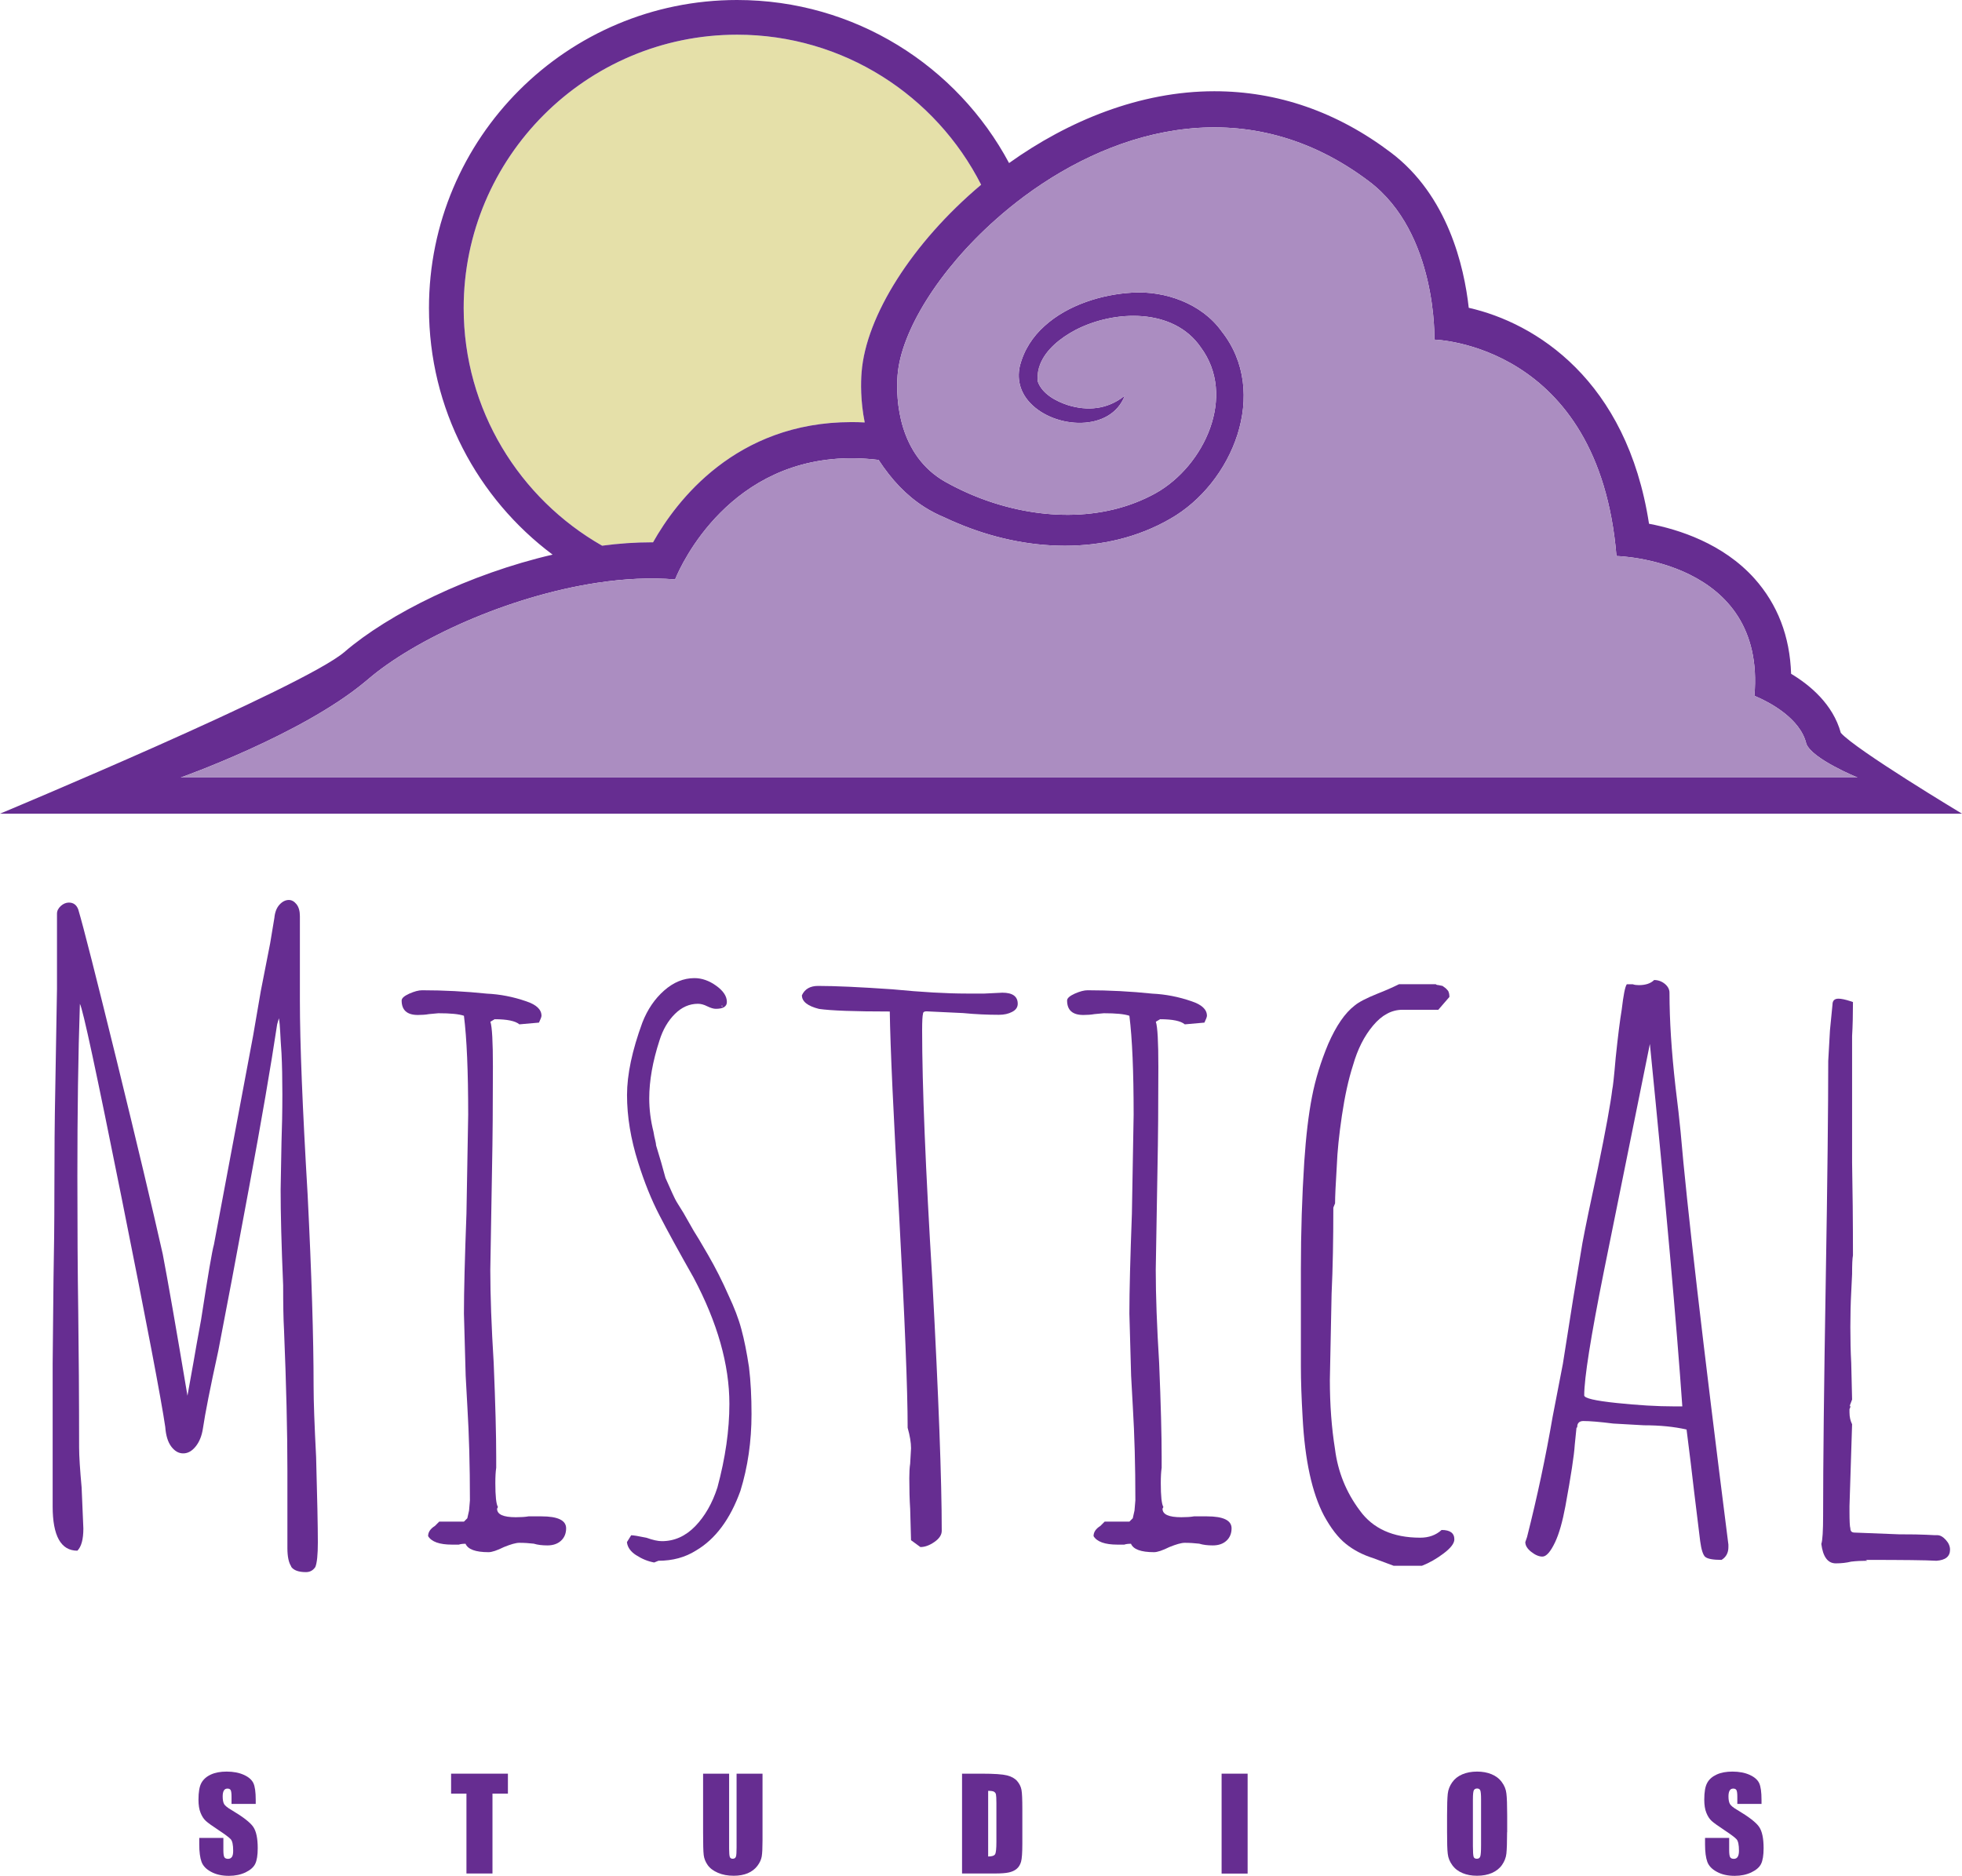
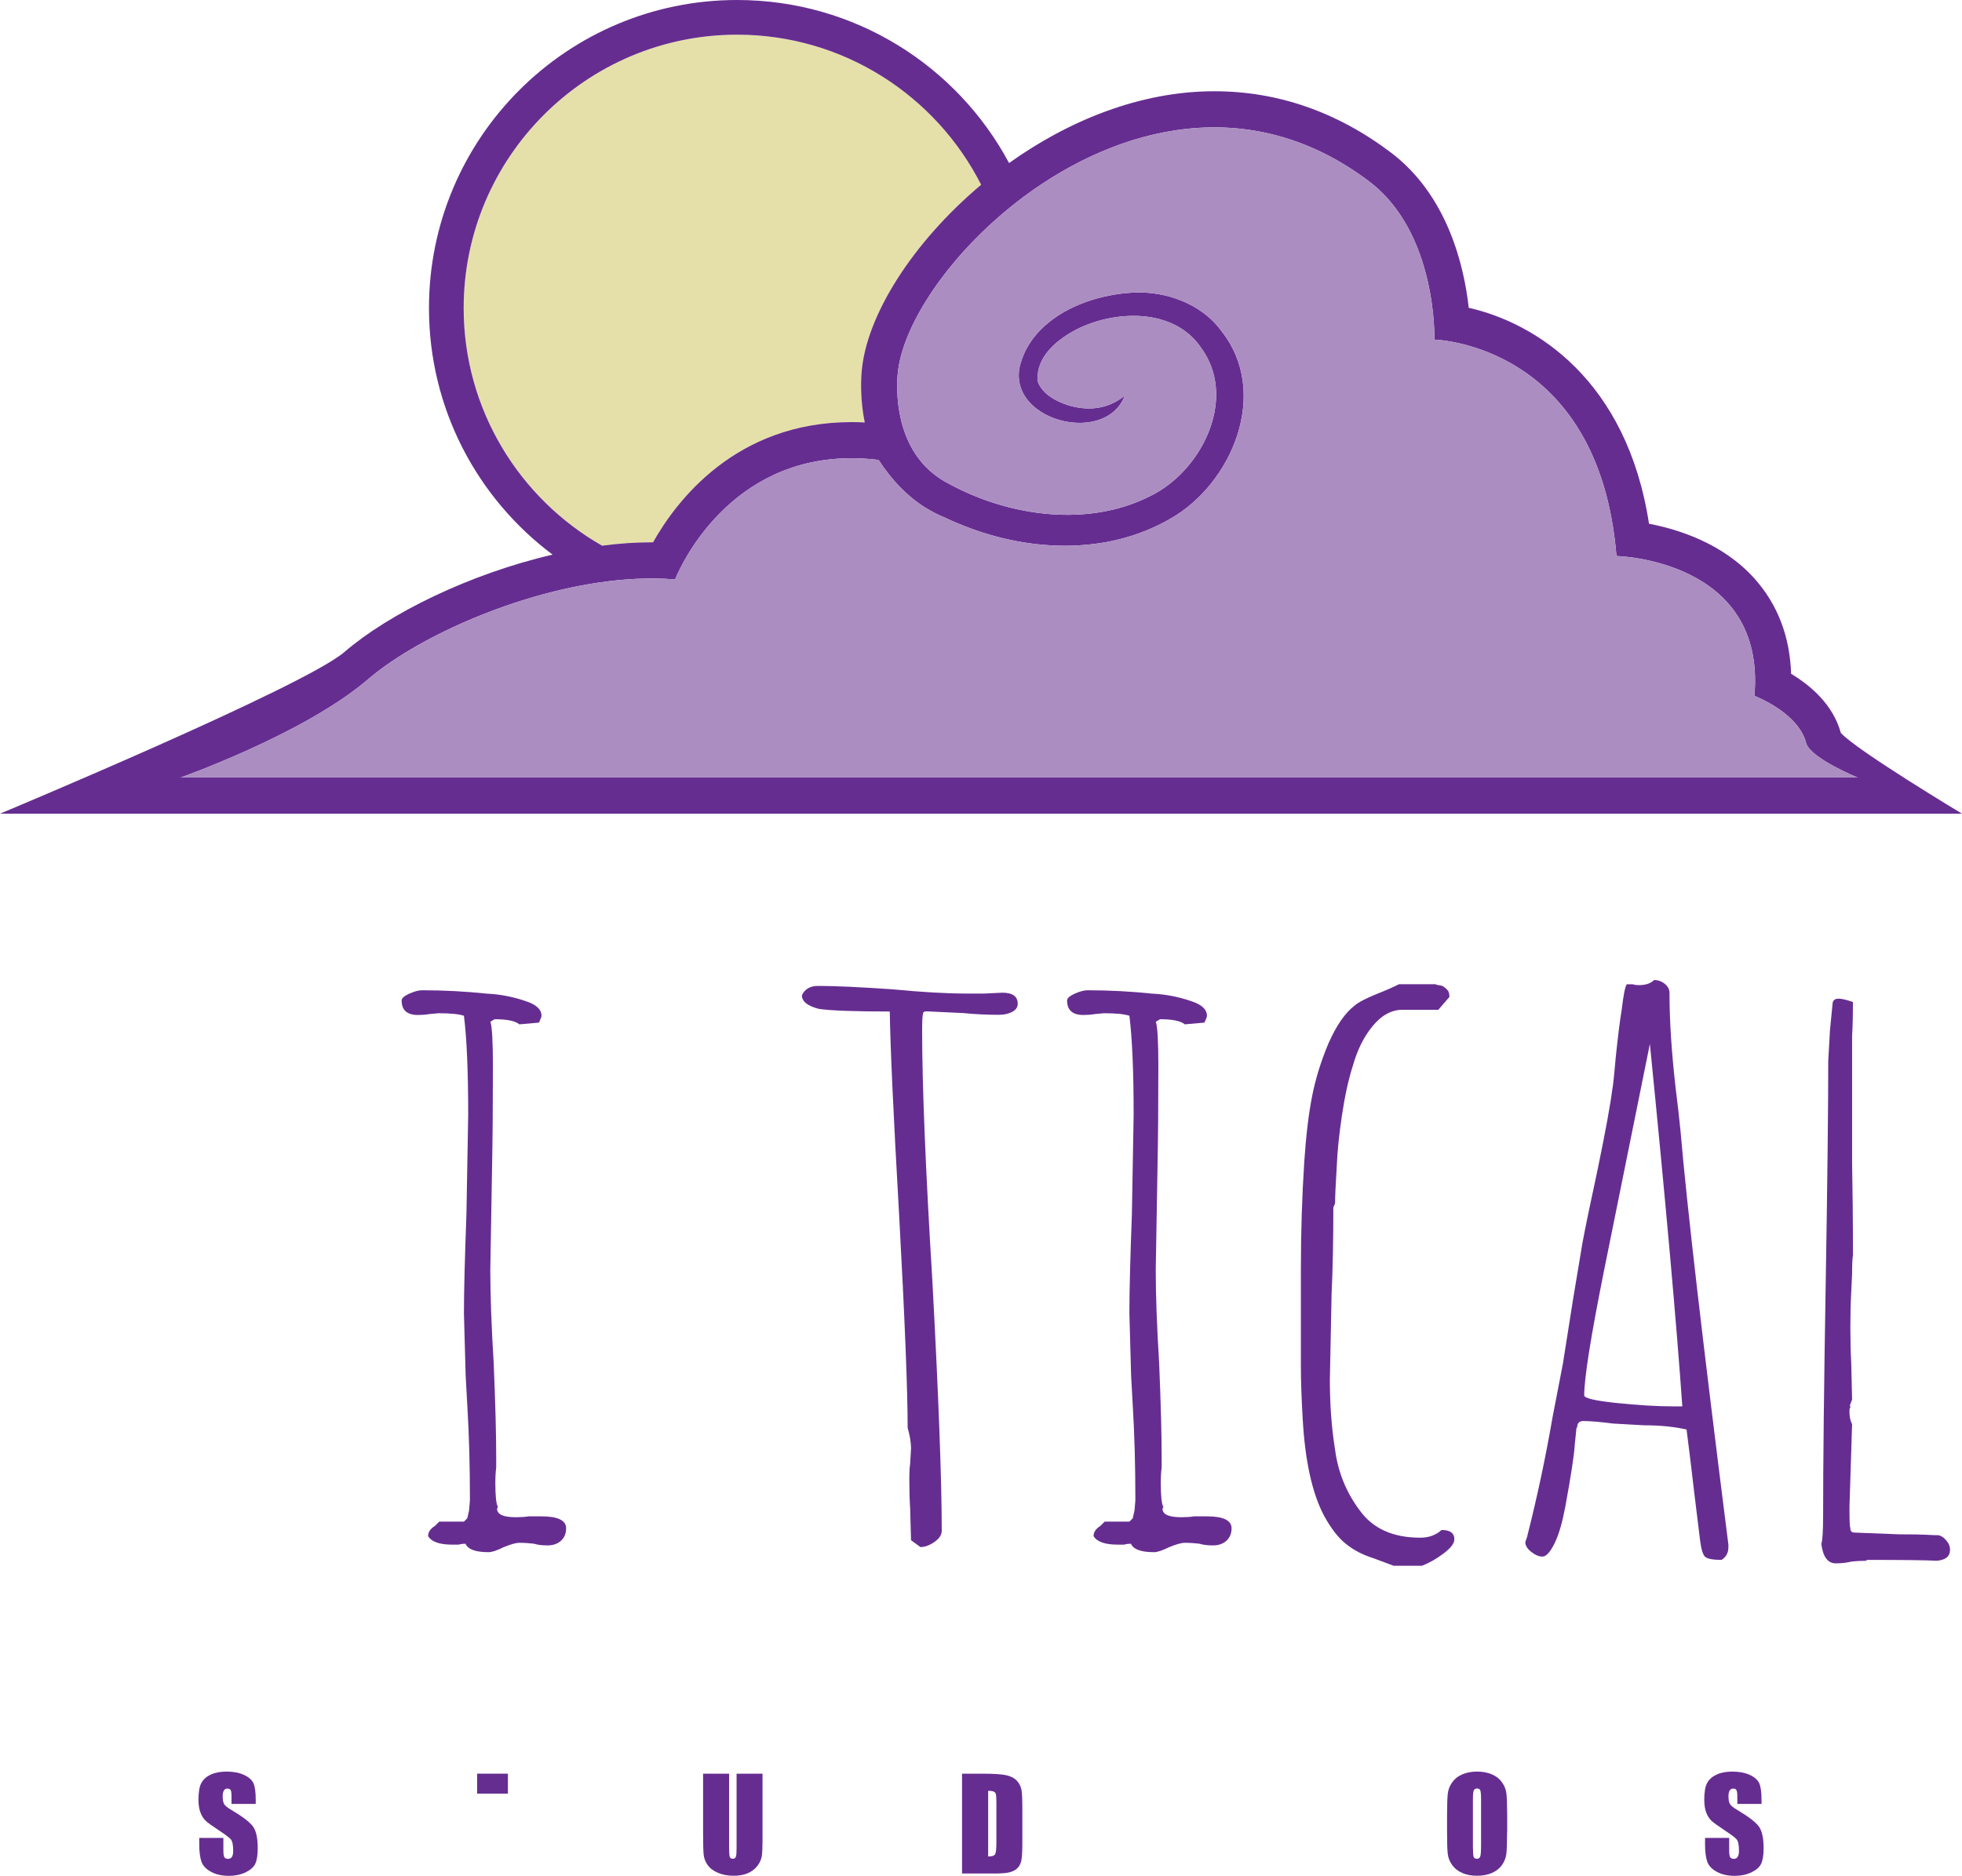
<svg xmlns="http://www.w3.org/2000/svg" id="Layer_2" data-name="Layer 2" viewBox="0 0 226.17 216.27">
  <defs>
    <style>
      .cls-1 {
        fill: #e5e0a9;
      }

      .cls-2 {
        fill: #ab8dc1;
      }

      .cls-3 {
        fill: #662d91;
      }
    </style>
  </defs>
  <g id="Layer_1" data-name="Layer 1">
    <g>
      <g>
        <g>
-           <path class="cls-3" d="M33.57,180.61c-.29-.43-.44-1.13-.44-2.12v-8.95c0-4.46-.13-9.87-.39-16.23-.07-1.18-.1-2.88-.1-5.11-.2-4.65-.29-8.33-.29-11.02l.1-5.51c.06-1.64.1-3.47.1-5.51,0-1.77-.03-3.34-.1-4.72-.07-.98-.12-1.8-.15-2.46-.03-.66-.08-1.18-.15-1.57l-.2.69c-.72,4.79-1.8,11.08-3.25,18.88-1.44,7.8-2.62,14.06-3.54,18.79-.92,4.2-1.51,7.18-1.77,8.95-.13.85-.41,1.54-.84,2.07-.43.53-.9.79-1.43.79s-.98-.26-1.38-.79c-.39-.52-.62-1.28-.69-2.26-.46-3.15-2.13-11.93-5.02-26.36-2.89-14.42-4.49-21.9-4.82-22.42-.2,5.9-.29,12.52-.29,19.87,0,5.77.03,10.98.1,15.64.06,4.66.1,9.87.1,15.64,0,.98.1,2.53.29,4.62l.2,4.72c0,1.25-.23,2.1-.69,2.56-1.9,0-2.85-1.71-2.85-5.11v-16.42l.1-9.93c.06-2.95.1-6.29.1-10.03,0-4.33.03-8.2.1-11.61l.2-11.7v-8.65c0-.33.15-.62.44-.89.29-.26.61-.39.93-.39.52,0,.88.26,1.08.79.59,1.97,2.06,7.77,4.43,17.41,2.36,9.64,4.13,17.08,5.31,22.33.59,3.08,1.54,8.52,2.85,16.33l.69-3.84c.2-1.18.49-2.82.88-4.92.79-5.11,1.28-8,1.48-8.66l4.52-24.1.88-5.12,1.08-5.51.49-2.95c.06-.65.26-1.16.59-1.52.33-.36.69-.54,1.08-.54.33,0,.62.17.88.49.26.33.39.79.39,1.38v9.74c0,4.92.3,12.36.89,22.33.46,9.18.69,16.56.69,22.13,0,1.77.1,4.49.29,8.16.13,4.72.2,8,.2,9.83,0,1.44-.1,2.39-.29,2.85-.26.39-.62.59-1.08.59-.85,0-1.43-.21-1.72-.64Z" />
          <path class="cls-3" d="M53.68,178c-.33,0-.59.03-.79.1h-.79c-1.44,0-2.36-.33-2.75-.98,0-.46.26-.85.79-1.18l.49-.49h2.85l.39-.39.2-.89.1-1.18c0-4-.1-7.57-.29-10.72l-.2-3.64-.2-7.18c0-2.56.1-6.39.29-11.51l.2-11.41c0-4.98-.16-8.79-.49-11.41-.59-.2-1.57-.29-2.95-.29l-1.08.1c-.39.07-.82.1-1.28.1-1.25,0-1.87-.56-1.87-1.67,0-.26.29-.52.88-.79.59-.26,1.08-.39,1.48-.39,2.49,0,4.98.13,7.47.39,1.51.07,3.02.36,4.52.88,1.18.39,1.77.95,1.77,1.67,0,.13-.1.39-.29.79l-2.26.2c-.46-.39-1.41-.59-2.85-.59l-.49.29c.2.59.29,2.33.29,5.21,0,4.33-.03,8.23-.1,11.7l-.2,11.7c0,2.95.13,6.53.39,10.72.2,4.79.29,8.39.29,10.82v1.28c-.07.46-.1,1.05-.1,1.77,0,1.51.1,2.43.3,2.75l-.1.2c0,.66.72.98,2.16.98.59,0,1.08-.03,1.47-.1h1.48c1.9,0,2.85.46,2.85,1.38,0,.59-.2,1.07-.59,1.43-.39.36-.92.54-1.57.54-.59,0-1.12-.06-1.57-.2-.53-.06-1.08-.1-1.67-.1-.39,0-.98.17-1.77.49-.79.39-1.38.59-1.77.59-1.51,0-2.39-.33-2.66-.98Z" />
-           <path class="cls-3" d="M73.35,179.33c-.66-.42-1.02-.93-1.08-1.52l.49-.79c.26,0,.85.1,1.77.29.72.26,1.31.39,1.77.39,1.44,0,2.72-.57,3.84-1.72,1.11-1.15,1.97-2.64,2.56-4.47.92-3.41,1.38-6.62,1.38-9.64,0-4.52-1.38-9.38-4.13-14.56-1.71-3.02-3.02-5.41-3.93-7.18-.92-1.77-1.74-3.8-2.46-6.1-.85-2.69-1.28-5.28-1.28-7.77,0-2.36.59-5.15,1.77-8.36.59-1.51,1.43-2.74,2.51-3.69,1.08-.95,2.24-1.43,3.49-1.43.85,0,1.69.29,2.51.88.82.59,1.23,1.21,1.23,1.87,0,.53-.43.79-1.28.79-.26,0-.59-.1-.98-.29-.39-.2-.75-.29-1.08-.29-.98,0-1.87.39-2.66,1.18-.79.79-1.38,1.8-1.77,3.05-.79,2.43-1.18,4.66-1.18,6.69,0,1.25.16,2.53.49,3.84.06.39.13.72.2.98.06.26.1.46.1.59l.59,1.97.49,1.77.79,1.77c.2.46.41.87.64,1.23.23.36.44.71.64,1.03l1.18,2.07c.26.39.82,1.33,1.67,2.8s1.64,3.03,2.36,4.67c.65,1.38,1.15,2.67,1.47,3.88.33,1.21.62,2.67.88,4.38.2,1.64.29,3.44.29,5.41,0,3.15-.43,6.1-1.28,8.85-1.18,3.28-2.89,5.57-5.12,6.88-1.25.79-2.69,1.18-4.33,1.18l-.49.2c-.72-.13-1.41-.41-2.07-.84ZM83.29,116.04c0-.06-.03-.1-.1-.1v.1h.1Z" />
          <path class="cls-3" d="M105.02,177.61l-.1-3.64c-.07-1.05-.1-2.23-.1-3.54,0-.65.03-1.21.1-1.67l.1-1.77c0-.65-.13-1.44-.39-2.36,0-4.39-.33-12.55-.98-24.49-.66-11.54-1.02-19.38-1.08-23.51-4.06,0-6.79-.1-8.16-.3-1.31-.33-1.97-.85-1.97-1.57.33-.72.95-1.08,1.87-1.08,1.97,0,4.82.13,8.56.39,3.41.33,6.26.49,8.56.49h2.06l2.06-.1c1.18,0,1.77.43,1.77,1.28,0,.39-.21.71-.64.93-.43.23-.94.34-1.53.34-1.31,0-2.69-.06-4.13-.2l-4.23-.2c-.26,0-.39.1-.39.29-.06.2-.1.82-.1,1.87,0,6.36.39,16,1.18,28.92.72,13.38,1.08,22.98,1.08,28.82,0,.46-.28.89-.84,1.28-.56.39-1.1.59-1.62.59l-1.08-.79Z" />
          <path class="cls-3" d="M130.39,178c-.33,0-.59.03-.79.1h-.79c-1.44,0-2.36-.33-2.75-.98,0-.46.26-.85.79-1.18l.49-.49h2.85l.39-.39.2-.89.1-1.18c0-4-.1-7.57-.29-10.72l-.2-3.64-.2-7.18c0-2.56.1-6.39.29-11.51l.2-11.41c0-4.98-.16-8.79-.49-11.41-.59-.2-1.57-.29-2.95-.29l-1.08.1c-.39.07-.82.1-1.28.1-1.25,0-1.87-.56-1.87-1.67,0-.26.29-.52.88-.79.59-.26,1.08-.39,1.48-.39,2.49,0,4.98.13,7.47.39,1.51.07,3.02.36,4.52.88,1.18.39,1.77.95,1.77,1.67,0,.13-.1.39-.29.79l-2.26.2c-.46-.39-1.41-.59-2.85-.59l-.49.29c.2.59.29,2.33.29,5.21,0,4.33-.03,8.23-.1,11.7l-.2,11.7c0,2.95.13,6.53.39,10.72.2,4.79.29,8.39.29,10.82v1.28c-.07.46-.1,1.05-.1,1.77,0,1.51.1,2.43.3,2.75l-.1.2c0,.66.72.98,2.16.98.59,0,1.08-.03,1.47-.1h1.48c1.9,0,2.85.46,2.85,1.38,0,.59-.2,1.07-.59,1.43-.39.36-.92.54-1.57.54-.59,0-1.12-.06-1.57-.2-.53-.06-1.08-.1-1.67-.1-.39,0-.98.17-1.77.49-.79.39-1.38.59-1.77.59-1.51,0-2.39-.33-2.66-.98Z" />
          <path class="cls-3" d="M158.33,179.67c-1.25-.39-2.31-.95-3.2-1.67-.89-.72-1.72-1.8-2.51-3.25-1.38-2.62-2.2-6.39-2.46-11.31-.13-2.23-.2-4.2-.2-5.9v-11.21c0-4.26.13-8.39.39-12.39.2-2.95.49-5.44.89-7.47.39-2.03,1.02-4.06,1.87-6.1.92-2.1,1.93-3.57,3.05-4.43.46-.39,1.34-.85,2.66-1.38.85-.33,1.67-.69,2.46-1.08h4.23c.06.07.16.1.29.1l.49.1.39.29c.2.2.3.33.3.39.06.13.1.33.1.59l-1.28,1.48h-4.13c-1.25,0-2.38.61-3.39,1.82-1.02,1.21-1.79,2.74-2.31,4.57-.53,1.64-.95,3.58-1.28,5.8-.33,2.23-.53,4.17-.59,5.8-.13,2.1-.2,3.54-.2,4.33l-.2.49c0,3.67-.06,6.98-.2,9.93l-.2,9.93c0,2.89.2,5.54.59,7.97.33,2.62,1.28,4.98,2.85,7.08,1.51,2.1,3.83,3.15,6.98,3.15.98,0,1.8-.29,2.46-.89.98,0,1.47.36,1.47,1.08,0,.46-.41,1-1.23,1.62-.82.62-1.66,1.1-2.51,1.43h-3.25l-2.36-.88Z" />
          <path class="cls-3" d="M196.58,179.53c-.26-.23-.46-.84-.59-1.82-.59-4.79-.95-7.77-1.08-8.95l-.49-3.93c-1.44-.33-3.08-.49-4.92-.49l-3.54-.2c-1.57-.2-2.72-.29-3.44-.29-.39,0-.62.17-.69.49,0,.2-.03.29-.1.29l-.2,1.97c-.07,1.18-.43,3.54-1.08,7.08-.33,1.77-.72,3.15-1.18,4.13-.53,1.12-1.02,1.67-1.47,1.67-.39,0-.82-.18-1.28-.54-.46-.36-.69-.74-.69-1.13l.1-.29.1-.29c1.18-4.65,2.16-9.28,2.95-13.87l1.18-6.1,1.18-7.47,1.08-6.49c.33-1.77.92-4.62,1.77-8.56.92-4.46,1.47-7.51,1.67-9.15.06-.2.2-1.41.39-3.64.26-2.49.49-4.33.69-5.51.2-1.7.39-2.69.59-2.95h.69c.2.07.43.1.69.1.79,0,1.38-.2,1.77-.59.46,0,.87.15,1.23.44.36.3.54.64.54,1.03,0,3.15.23,6.75.69,10.82.26,2.1.46,3.84.59,5.21.72,8.46,2.56,24.33,5.51,47.6v.29c0,.65-.26,1.15-.79,1.47-.98,0-1.61-.12-1.87-.34ZM193.93,162.17c-.66-9.44-1.9-23.37-3.74-41.8l-5.31,26.26c-1.51,7.54-2.26,12.29-2.26,14.26,0,.33,1.25.62,3.74.88,2.49.26,4.69.39,6.59.39h.98Z" />
          <path class="cls-3" d="M209.96,178c.13-.39.2-1.48.2-3.25,0-6.03.1-14.98.3-26.85.2-11.8.29-20.33.29-25.57l.2-3.54.29-2.95c0-.46.23-.69.69-.69.33,0,.79.1,1.38.29l.29.1c0,1.44-.03,2.75-.1,3.93v14.56c.06,3.15.1,6.72.1,10.72-.07.33-.1,1.05-.1,2.16l-.1,2.07c-.07,1.31-.1,2.66-.1,4.03,0,1.51.03,2.89.1,4.13l.1,4.23-.3.79.1-.1c0,.2-.03.33-.1.39v.39c0,.53.1.98.3,1.38l-.3,9.44v.59c0,1.12.03,1.77.1,1.97,0,.33.16.49.49.49l5.11.2c1.51,0,2.54.02,3.1.05.56.03.9.05,1.03.05h.29c.33,0,.65.18.98.54.33.36.49.74.49,1.13,0,.79-.53,1.21-1.57,1.28-1.12-.07-3.84-.1-8.16-.1l.2.1c-.66,0-1.28.03-1.87.1-.53.13-1.12.2-1.77.2-.92,0-1.48-.75-1.67-2.26Z" />
        </g>
        <g>
          <path class="cls-3" d="M29.47,208h-2.78v-.85c0-.4-.04-.65-.11-.76-.07-.11-.19-.16-.36-.16-.18,0-.32.07-.41.22-.09.15-.14.37-.14.67,0,.38.05.67.15.87.1.19.38.43.85.7,1.33.79,2.17,1.44,2.52,1.95.35.51.52,1.33.52,2.46,0,.82-.1,1.42-.29,1.81-.19.39-.56.71-1.11.98-.55.26-1.19.4-1.92.4-.8,0-1.48-.15-2.05-.46-.57-.3-.94-.69-1.11-1.16-.17-.47-.26-1.14-.26-2v-.75h2.78v1.4c0,.43.04.71.12.83s.22.18.42.18.35-.08.45-.23.14-.39.14-.7c0-.68-.09-1.12-.28-1.33-.19-.21-.66-.56-1.4-1.05-.75-.49-1.24-.85-1.48-1.07-.24-.22-.44-.53-.6-.93-.16-.39-.24-.9-.24-1.51,0-.88.11-1.53.34-1.94.23-.41.59-.73,1.09-.96.5-.23,1.11-.34,1.82-.34.78,0,1.44.13,1.99.38.55.25.91.57,1.09.95.18.38.27,1.03.27,1.95v.46Z" />
-           <path class="cls-3" d="M58.55,204.51v2.3h-1.78v9.21h-3v-9.21h-1.77v-2.3h6.54Z" />
+           <path class="cls-3" d="M58.55,204.51v2.3h-1.78v9.21v-9.21h-1.77v-2.3h6.54Z" />
          <path class="cls-3" d="M87.9,204.51v7.7c0,.87-.03,1.49-.09,1.84s-.22.72-.5,1.09c-.28.37-.65.65-1.11.85-.46.19-1,.29-1.62.29-.69,0-1.29-.11-1.82-.34-.53-.23-.92-.52-1.18-.89-.26-.37-.41-.75-.46-1.16-.05-.41-.07-1.26-.07-2.56v-6.82h3v8.64c0,.5.03.82.08.96.05.14.17.21.33.21.19,0,.31-.08.37-.23s.08-.52.08-1.09v-8.49h3Z" />
          <path class="cls-3" d="M110.92,204.51h2.24c1.45,0,2.42.07,2.93.2s.9.35,1.16.65.43.64.5,1.01.1,1.1.1,2.2v4.03c0,1.03-.05,1.72-.15,2.07s-.27.62-.51.82c-.24.2-.54.33-.9.41s-.89.12-1.61.12h-3.78v-11.52ZM113.91,206.48v7.58c.43,0,.7-.09.8-.26s.15-.64.15-1.41v-4.48c0-.52-.02-.86-.05-1-.03-.15-.11-.25-.23-.32-.12-.07-.34-.1-.67-.1Z" />
-           <path class="cls-3" d="M143.82,204.51v11.52h-3v-11.52h3Z" />
          <path class="cls-3" d="M173.73,211.26c0,1.16-.03,1.98-.08,2.46s-.23.92-.51,1.32-.67.7-1.16.92c-.49.21-1.06.32-1.71.32s-1.17-.1-1.66-.3-.89-.5-1.19-.91-.48-.84-.53-1.32c-.06-.47-.08-1.3-.08-2.49v-1.97c0-1.16.03-1.98.08-2.46s.23-.92.51-1.32.67-.71,1.16-.92c.49-.21,1.06-.32,1.71-.32.62,0,1.17.1,1.66.3.49.2.89.5,1.19.91.3.4.48.84.53,1.32.06.47.09,1.3.09,2.49v1.97ZM170.73,207.47c0-.54-.03-.88-.09-1.03-.06-.15-.18-.22-.37-.22-.16,0-.28.06-.36.18-.08.12-.12.48-.12,1.07v5.38c0,.67.03,1.08.08,1.24s.18.23.38.23.33-.09.39-.27c.06-.18.09-.61.09-1.29v-5.29Z" />
          <path class="cls-3" d="M203.05,208h-2.78v-.85c0-.4-.04-.65-.11-.76-.07-.11-.19-.16-.36-.16-.18,0-.32.07-.41.22-.09.15-.14.37-.14.67,0,.38.05.67.16.87.1.19.38.43.85.7,1.33.79,2.17,1.44,2.52,1.95.35.51.52,1.33.52,2.46,0,.82-.1,1.42-.29,1.81-.19.39-.56.71-1.12.98-.55.26-1.19.4-1.92.4-.8,0-1.49-.15-2.05-.46-.57-.3-.94-.69-1.11-1.16s-.26-1.14-.26-2v-.75h2.78v1.4c0,.43.04.71.12.83.08.12.22.18.42.18s.35-.08.44-.23c.1-.16.15-.39.15-.7,0-.68-.09-1.12-.28-1.33-.19-.21-.66-.56-1.4-1.05-.74-.49-1.24-.85-1.48-1.07-.24-.22-.44-.53-.6-.93-.16-.39-.24-.9-.24-1.51,0-.88.11-1.53.34-1.94.22-.41.59-.73,1.09-.96.5-.23,1.11-.34,1.82-.34.78,0,1.44.13,1.99.38.55.25.91.57,1.09.95s.27,1.03.27,1.95v.46Z" />
        </g>
      </g>
      <g>
        <g>
          <path class="cls-1" d="M119.62,43.38c.1-.45.19-.9.28-1.36-.17.43-.27.88-.28,1.36Z" />
          <path class="cls-1" d="M119.62,43.38c.1-.45.19-.9.28-1.36-.17.43-.27.88-.28,1.36Z" />
          <path class="cls-1" d="M99.32,42.94c-.09,1.1-.14,3.28.36,5.77-.52-.03-1.02-.04-1.53-.04-13.34,0-20.2,9.11-22.87,13.86h-.15c-1.87,0-3.79.13-5.72.39-9.52-5.43-15.96-15.68-15.96-27.4,0-17.38,14.14-31.52,31.52-31.52,12.27,0,22.92,7.04,28.13,17.3-7.93,6.67-13.29,15.15-13.78,21.64Z" />
        </g>
        <path class="cls-3" d="M212.2,84.5c-.91-3.32-3.58-5.52-5.73-6.81-.14-4.32-1.56-8-4.22-10.98-3.62-4.04-8.73-5.67-12.16-6.32-2.55-16.58-13.08-23.16-20.78-24.9-.53-4.78-2.42-12.94-8.96-17.89-6.21-4.7-13.07-7.08-20.37-7.08-8.57,0-16.84,3.41-23.66,8.28C110.34,7.61,98.54,0,84.97,0c-19.61,0-35.52,15.9-35.52,35.52,0,11.63,5.6,21.96,14.25,28.43-9.59,2.23-18.84,6.79-24,11.23C35.02,79.21,0,93.82,0,93.82h226.17s-12.25-7.36-13.97-9.32ZM53.45,35.52c0-17.38,14.14-31.52,31.52-31.52,12.27,0,22.92,7.04,28.13,17.3-7.93,6.67-13.29,15.15-13.78,21.64-.09,1.1-.14,3.28.36,5.77-.52-.03-1.02-.04-1.53-.04-13.34,0-20.2,9.11-22.87,13.86h-.15c-1.87,0-3.79.13-5.72.39-9.52-5.43-15.96-15.68-15.96-27.4ZM42.06,78.63c.12-.09.24-.19.35-.29,5.31-4.57,16.09-9.59,26.49-11.15,3.06-.46,6.08-.62,8.92-.38,0,0,.08-.2.24-.55,1.26-2.78,7.77-15.11,23.22-13.23,1.5,2.29,3.19,4.1,5.28,5.43.74.47,1.53.88,2.38,1.23.47.23.96.44,1.44.64,7.78,3.29,17.04,3.81,24.52-.51,7.19-4.09,11.49-14.58,5.93-21.61-2.31-3.24-6.57-4.7-10.29-4.47-3.48.19-7.43,1.4-10.11,3.83-1.38,1.23-2.41,2.79-2.88,4.69-.36,1.68.18,3.13,1.22,4.22,2.82,2.98,9.27,3.38,10.89-.86-2.04,1.65-4.37,1.75-6.5,1.11-1.43-.45-3.02-1.32-3.52-2.72-.03-.21-.04-.41-.03-.61,0-.01.01-.02.01-.02,0-.48.11-.93.28-1.36h0c.66-1.71,2.35-3.06,4.07-3.97,4.51-2.34,11.31-2.55,14.43,1.97,4.2,5.63.43,13.69-5.15,16.83-6.21,3.46-13.87,3.04-20.31.57-.71-.27-1.41-.57-2.08-.89-.26-.12-.52-.25-.77-.38-.31-.15-.61-.32-.9-.48-.07-.03-.14-.07-.21-.11-5.39-3.05-5.73-9.43-5.51-12.3.39-5.03,4.73-12.1,11.32-17.95,1.04-.93,2.14-1.82,3.29-2.68,10.79-8,25.93-12.16,39.75-1.71,7.88,5.95,7.52,18.24,7.52,18.24,0,0,18.98.43,20.99,24.95,0,0,17.29.38,15.9,16.12,0,0,.08.03.22.09.06.03.13.07.22.1,1.26.56,4.84,2.39,5.54,5.32.62,1.75,5.91,3.91,5.91,3.91H20.83s13.9-4.92,21.23-11.02Z" />
        <path class="cls-2" d="M208.22,85.74c-.7-2.93-4.28-4.76-5.54-5.32-.09-.03-.16-.07-.22-.1-.14-.06-.22-.09-.22-.09,1.39-15.74-15.9-16.12-15.9-16.12-2.01-24.52-20.99-24.95-20.99-24.95,0,0,.36-12.29-7.52-18.24-13.82-10.45-28.96-6.29-39.75,1.71-1.15.86-2.25,1.75-3.29,2.68-6.59,5.85-10.93,12.92-11.32,17.95-.22,2.87.12,9.25,5.51,12.3.07.04.14.08.21.11.29.16.59.33.9.48.25.13.51.26.77.38.67.32,1.37.62,2.08.89,6.44,2.47,14.1,2.89,20.31-.57,5.58-3.14,9.35-11.2,5.15-16.83-3.12-4.52-9.92-4.31-14.43-1.97-1.72.91-3.41,2.26-4.07,3.96h0c-.17.44-.27.89-.28,1.37,0,0-.01.01-.01.02-.01.2,0,.4.03.61.5,1.4,2.09,2.27,3.52,2.72,2.13.64,4.46.54,6.5-1.11-1.62,4.24-8.07,3.84-10.89.86-1.04-1.09-1.58-2.54-1.22-4.22.47-1.9,1.5-3.46,2.88-4.69,2.68-2.43,6.63-3.64,10.11-3.83,3.72-.23,7.98,1.23,10.29,4.47,5.56,7.03,1.26,17.52-5.93,21.61-7.48,4.32-16.74,3.8-24.52.51-.48-.2-.97-.41-1.44-.64-.85-.35-1.64-.76-2.38-1.23-2.09-1.33-3.78-3.14-5.28-5.43-15.45-1.88-21.96,10.45-23.22,13.23-.16.35-.24.55-.24.55-2.84-.24-5.86-.08-8.92.38-10.4,1.56-21.18,6.58-26.49,11.15-.11.1-.23.2-.35.29-7.33,6.1-21.23,11.02-21.23,11.02h193.3s-5.29-2.16-5.91-3.91Z" />
      </g>
    </g>
  </g>
</svg>